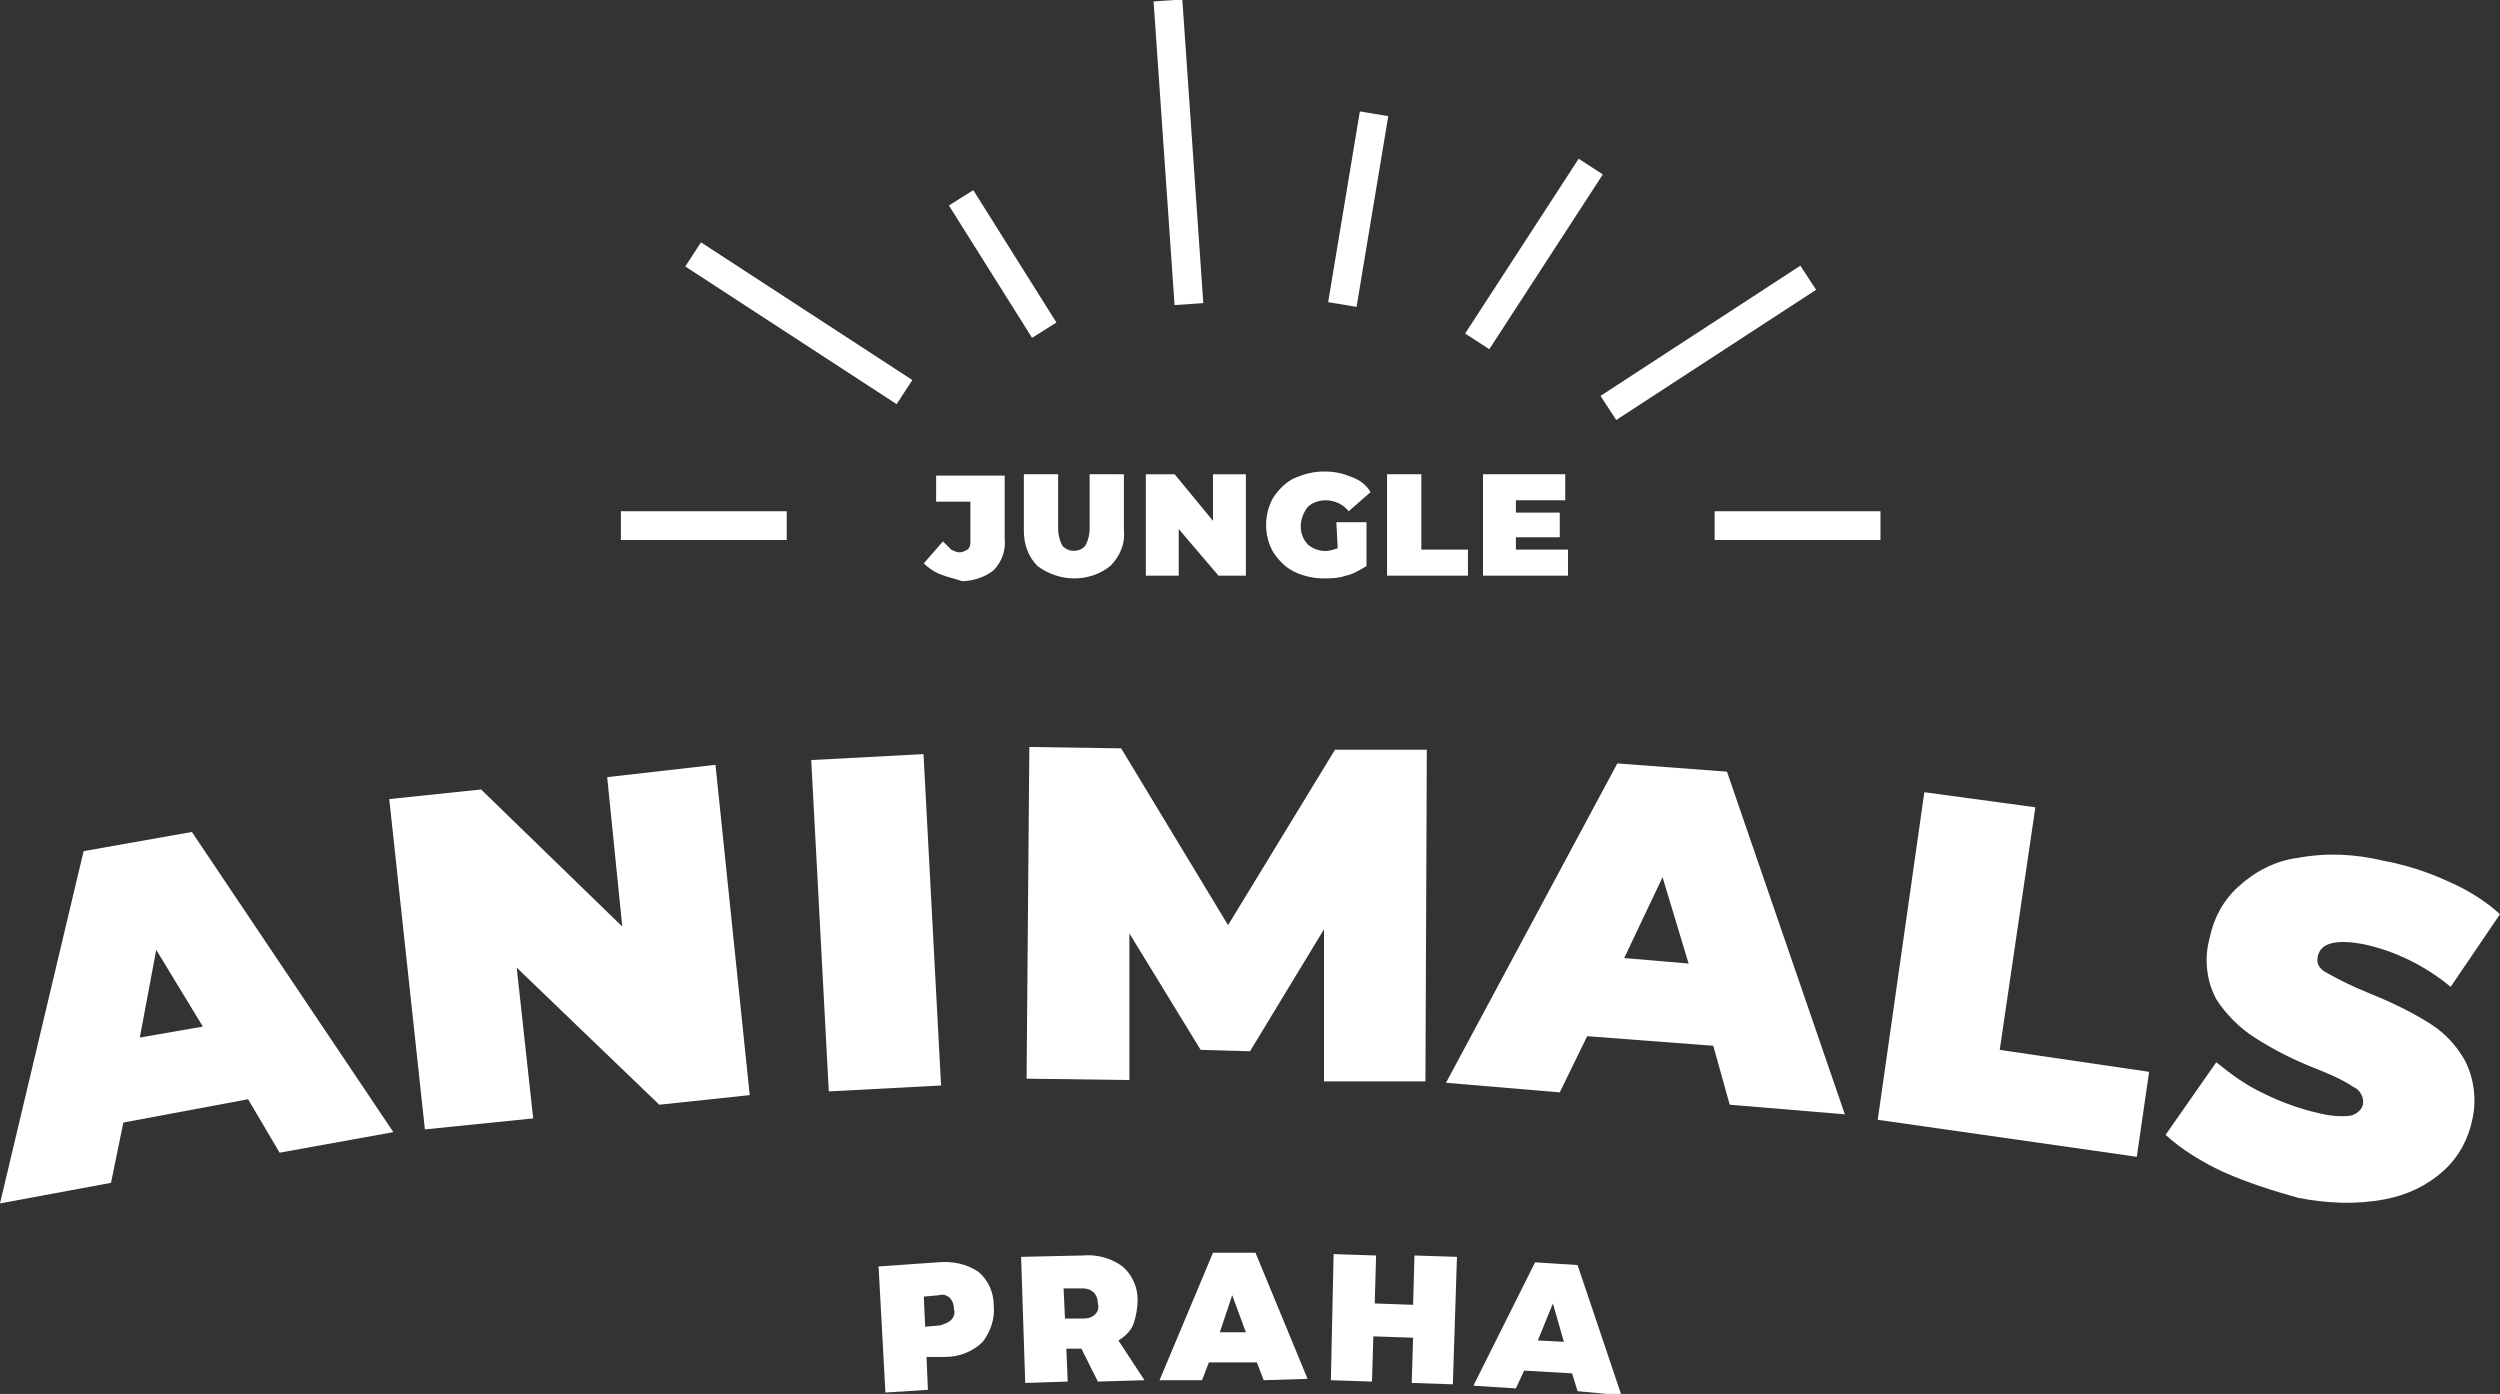
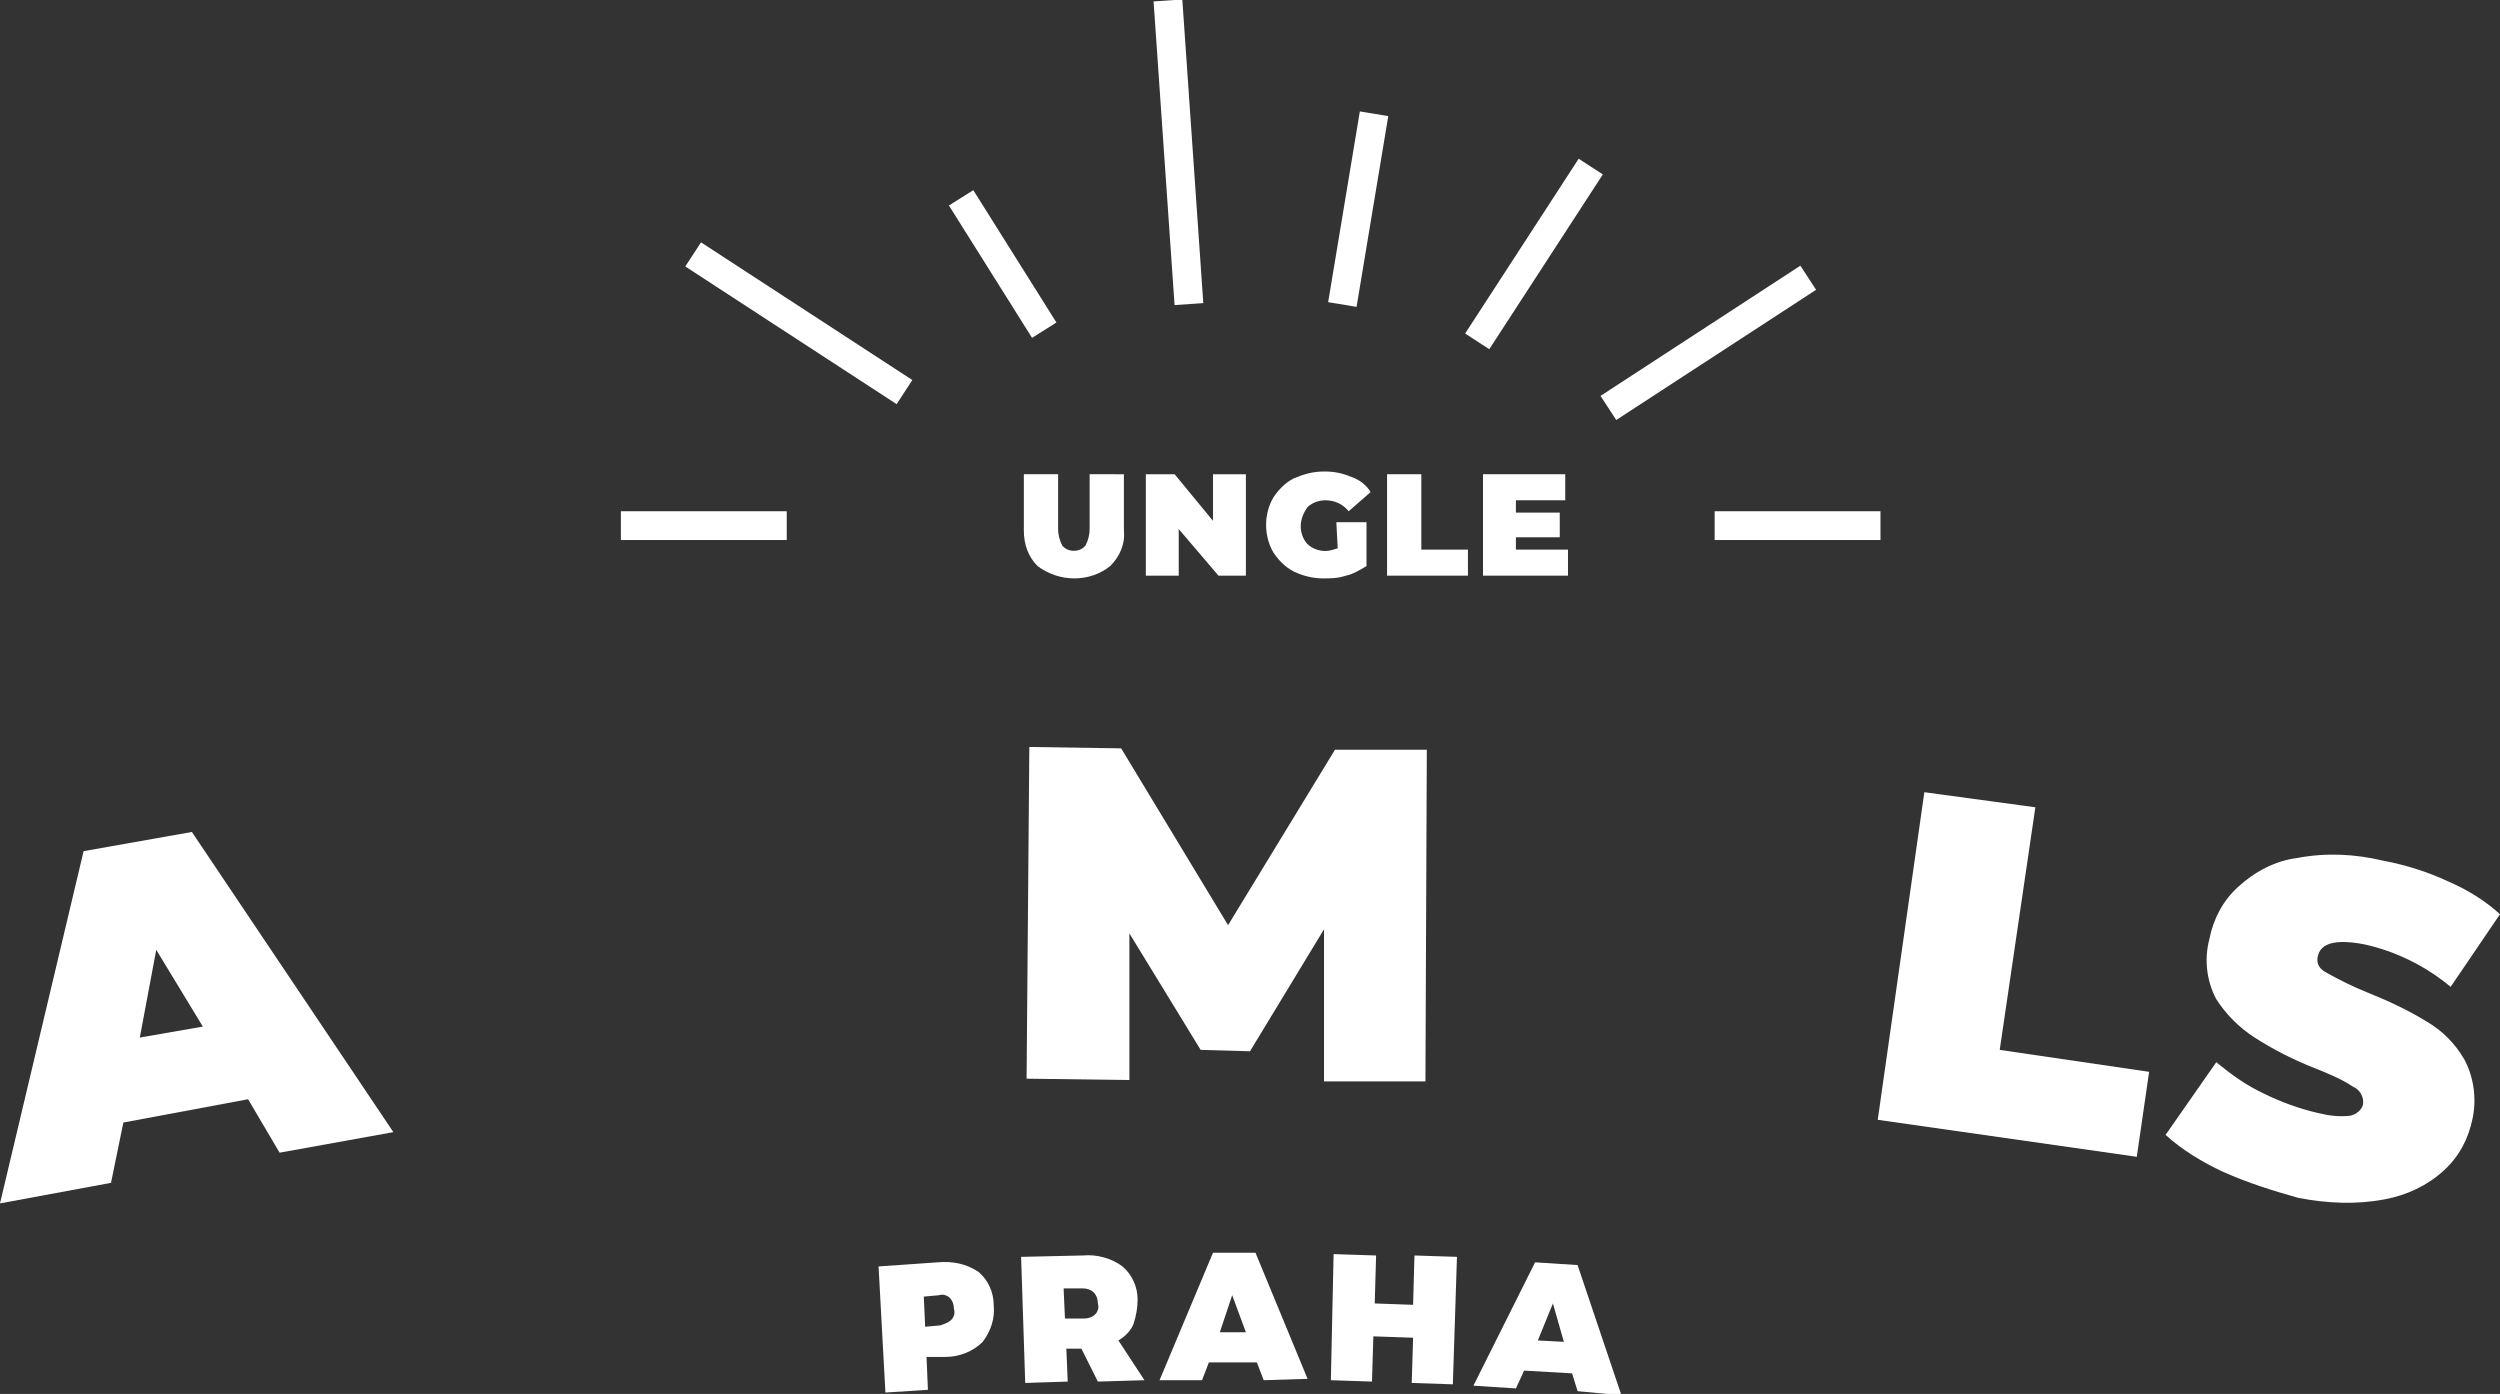
<svg xmlns="http://www.w3.org/2000/svg" version="1.1" id="Layer_1" x="0px" y="0px" viewBox="0 0 182.4 101.7" style="enable-background:new 0 0 182.4 101.7;" xml:space="preserve">
  <rect x="0" y="0" width="182.4" height="101.7" fill="#333333" stroke="none" />
  <style type="text/css">
	.st0{fill:#FFFFFF;}
</style>
-   <path class="st0" d="M68.6,41.9c-0.5-0.2-0.9-0.5-1.2-0.8l1.4-1.6c0.2,0.2,0.4,0.4,0.6,0.6c0.2,0.1,0.4,0.2,0.6,0.2  c0.2,0,0.4-0.1,0.6-0.2c0.2-0.2,0.2-0.4,0.2-0.7v-2.8h-2.5v-1.9h5v4.6c0.1,0.8-0.2,1.7-0.8,2.3c-0.6,0.5-1.5,0.8-2.3,0.8  C69.6,42.2,69.1,42.1,68.6,41.9" />
  <path class="st0" d="M75.7,41.3c-0.7-0.7-1-1.6-1-2.6v-4.1h2.5v4c0,0.4,0.1,0.8,0.3,1.2c0.4,0.5,1.2,0.5,1.6,0.1c0,0,0,0,0.1-0.1  c0.2-0.4,0.3-0.8,0.3-1.2v-4H82v4.1c0.1,1-0.3,1.9-1,2.6C79.5,42.5,77.3,42.5,75.7,41.3" />
  <polygon class="st0" points="90.9,34.6 90.9,42 88.9,42 86,38.6 86,42 83.6,42 83.6,34.6 85.7,34.6 88.5,38 88.5,34.6 " />
  <path class="st0" d="M97.5,38.1h2.2v3.2c-0.5,0.3-1,0.6-1.5,0.7c-0.6,0.2-1.1,0.2-1.7,0.2c-0.7,0-1.5-0.2-2.1-0.5  c-0.6-0.3-1.1-0.8-1.5-1.4c-0.7-1.2-0.7-2.8,0-4c0.4-0.6,0.9-1.1,1.5-1.4c0.7-0.3,1.4-0.5,2.2-0.5c0.7,0,1.3,0.1,2,0.4  c0.6,0.2,1.1,0.6,1.4,1.1l-1.6,1.4c-0.4-0.5-1-0.8-1.7-0.8c-0.5,0-1,0.2-1.3,0.5c-0.3,0.4-0.5,0.9-0.5,1.4c0,0.5,0.2,1,0.5,1.3  c0.3,0.3,0.8,0.5,1.3,0.5c0.3,0,0.6-0.1,0.9-0.2L97.5,38.1z" />
  <polygon class="st0" points="101.2,34.6 103.7,34.6 103.7,40.1 107.1,40.1 107.1,42 101.2,42 " />
  <polygon class="st0" points="114.4,40.1 114.4,42 108.2,42 108.2,34.6 114.2,34.6 114.2,36.5 110.6,36.5 110.6,37.4 113.8,37.4   113.8,39.2 110.6,39.2 110.6,40.1 " />
  <rect x="57.2" y="14.4" transform="matrix(0.546 -0.838 0.838 0.546 6.7 59.512)" class="st0" width="2.1" height="18.4" />
  <rect x="115.9" y="23.9" transform="matrix(0.838 -0.546 0.546 0.838 6.601 72.137)" class="st0" width="17.4" height="2.1" />
  <rect x="72.1" y="13.5" transform="matrix(0.847 -0.532 0.532 0.847 0.983 41.915)" class="st0" width="2.1" height="11.4" />
  <rect x="84.9" y="0" transform="matrix(0.998 -6.896252e-02 6.896252e-02 0.998 -0.565 5.959)" class="st0" width="2.1" height="22.2" />
  <rect x="92" y="14.2" transform="matrix(0.164 -0.987 0.987 0.164 67.799 110.521)" class="st0" width="14.1" height="2.1" />
  <rect x="104.3" y="17.5" transform="matrix(0.545 -0.839 0.839 0.545 35.37 102.304)" class="st0" width="15.2" height="2.1" />
  <rect x="45.3" y="37.3" class="st0" width="12.1" height="2.1" />
  <rect x="125.1" y="37.3" class="st0" width="12.1" height="2.1" />
  <path class="st0" d="M14.8,74.9l-3.4-5.6l-1.2,6.4L14.8,74.9z M18.1,80.2L9,81.9l-0.9,4.4L0,87.8l6.1-25.7l7.9-1.4l14.7,21.9  l-8.3,1.5L18.1,80.2z" />
-   <polygon class="st0" points="52.2,55.8 54.7,79.9 48.1,80.6 37.7,70.6 38.9,81.6 31,82.4 28.4,58.3 35.1,57.6 45.4,67.6 44.3,56.7   " />
-   <rect x="59.8" y="55.2" transform="matrix(0.999 -5.293552e-02 5.293552e-02 0.999 -3.475 3.475)" class="st0" width="8.2" height="24.2" />
  <polygon class="st0" points="96.6,78.9 96.6,67.8 91.2,76.7 87.6,76.6 82.4,68.1 82.4,78.8 74.9,78.7 75.1,54.5 81.8,54.6   89.6,67.5 97.4,54.7 104.1,54.7 104,78.9 " />
-   <path class="st0" d="M123.2,70.3l-1.9-6.3l-2.8,5.9L123.2,70.3z M125,76.3l-9.2-0.7l-2,4.1l-8.3-0.7L118,55.7l8,0.6l8.6,25l-8.4-0.7  L125,76.3z" />
  <polygon class="st0" points="140.4,57.8 148.5,58.9 145.9,76.6 156.8,78.2 155.9,84.4 137,81.7 " />
  <path class="st0" d="M162.2,85.5c-1.5-0.7-3-1.6-4.2-2.7l3.7-5.3c1.1,0.9,2.2,1.7,3.5,2.3c1.2,0.6,2.6,1.1,3.9,1.4  c0.8,0.2,1.6,0.3,2.4,0.2c0.4-0.1,0.8-0.4,0.9-0.8c0.1-0.5-0.2-1.1-0.7-1.3c-0.9-0.6-1.9-1-2.9-1.4c-1.5-0.6-2.9-1.3-4.3-2.2  c-1.1-0.7-2.1-1.7-2.8-2.8c-0.7-1.3-0.9-2.9-0.5-4.4c0.3-1.5,1-2.8,2.1-3.8c1.2-1.1,2.7-1.9,4.3-2.1c2.1-0.4,4.2-0.3,6.3,0.2  c1.6,0.3,3.2,0.8,4.7,1.5c1.4,0.6,2.7,1.4,3.8,2.4l-3.6,5.3c-1.8-1.5-4-2.6-6.3-3.1c-2.1-0.4-3.2-0.1-3.4,0.9  c-0.1,0.5,0.1,0.9,0.7,1.2c0.9,0.5,1.9,1,2.9,1.4c1.5,0.6,3,1.3,4.3,2.1c1.2,0.7,2.1,1.6,2.8,2.8c0.7,1.3,0.9,2.9,0.6,4.3  c-0.3,1.5-1,2.8-2.1,3.8c-1.2,1.1-2.7,1.8-4.3,2.1c-2.1,0.4-4.2,0.3-6.3-0.1C165.9,86.9,164,86.3,162.2,85.5" />
  <path class="st0" d="M69.4,96.3c0.2-0.2,0.3-0.5,0.2-0.8c0-0.3-0.1-0.6-0.3-0.8c-0.2-0.2-0.5-0.3-0.8-0.2l-1.1,0.1l0.1,2.2l1.1-0.1  C68.9,96.6,69.2,96.5,69.4,96.3 M71.4,92.8c0.7,0.6,1.1,1.5,1.1,2.4c0.1,1-0.2,1.9-0.8,2.7c-0.7,0.7-1.7,1.1-2.7,1.1L67.6,99  l0.1,2.4l-3.1,0.2l-0.5-9.2l4.3-0.3C69.5,92,70.5,92.2,71.4,92.8" />
  <path class="st0" d="M77.7,96.2l1.4,0c0.3,0,0.6-0.1,0.8-0.3c0.2-0.2,0.3-0.5,0.2-0.8c0-0.3-0.1-0.6-0.3-0.8  c-0.2-0.2-0.5-0.3-0.8-0.3l-1.4,0L77.7,96.2z M80.1,100.8l-1.2-2.4l-1.1,0l0.1,2.4l-3.1,0.1l-0.3-9.2l4.5-0.1c1-0.1,2.1,0.2,2.9,0.8  c0.7,0.6,1.1,1.5,1.1,2.4c0,0.6-0.1,1.2-0.3,1.8c-0.2,0.5-0.6,0.9-1.1,1.2l1.9,2.9L80.1,100.8z" />
  <path class="st0" d="M89,97.2l1.9,0l-1-2.7L89,97.2z M92.2,100.7l-0.5-1.3l-3.5,0l-0.5,1.3l-3.1,0l3.9-9.3l3.1,0l3.8,9.2L92.2,100.7  z" />
  <polygon class="st0" points="97.3,91.5 100.4,91.6 100.3,95.1 103.1,95.2 103.2,91.6 106.3,91.7 106,101 103,100.9 103.1,97.6   100.2,97.5 100.1,100.8 97.1,100.7 " />
  <path class="st0" d="M112.2,97.8l1.9,0.1l-0.8-2.8L112.2,97.8z M115.1,101.5l-0.4-1.3l-3.5-0.2l-0.6,1.3l-3.1-0.2l4.5-9l3.1,0.2  l3.2,9.5L115.1,101.5z" />
</svg>